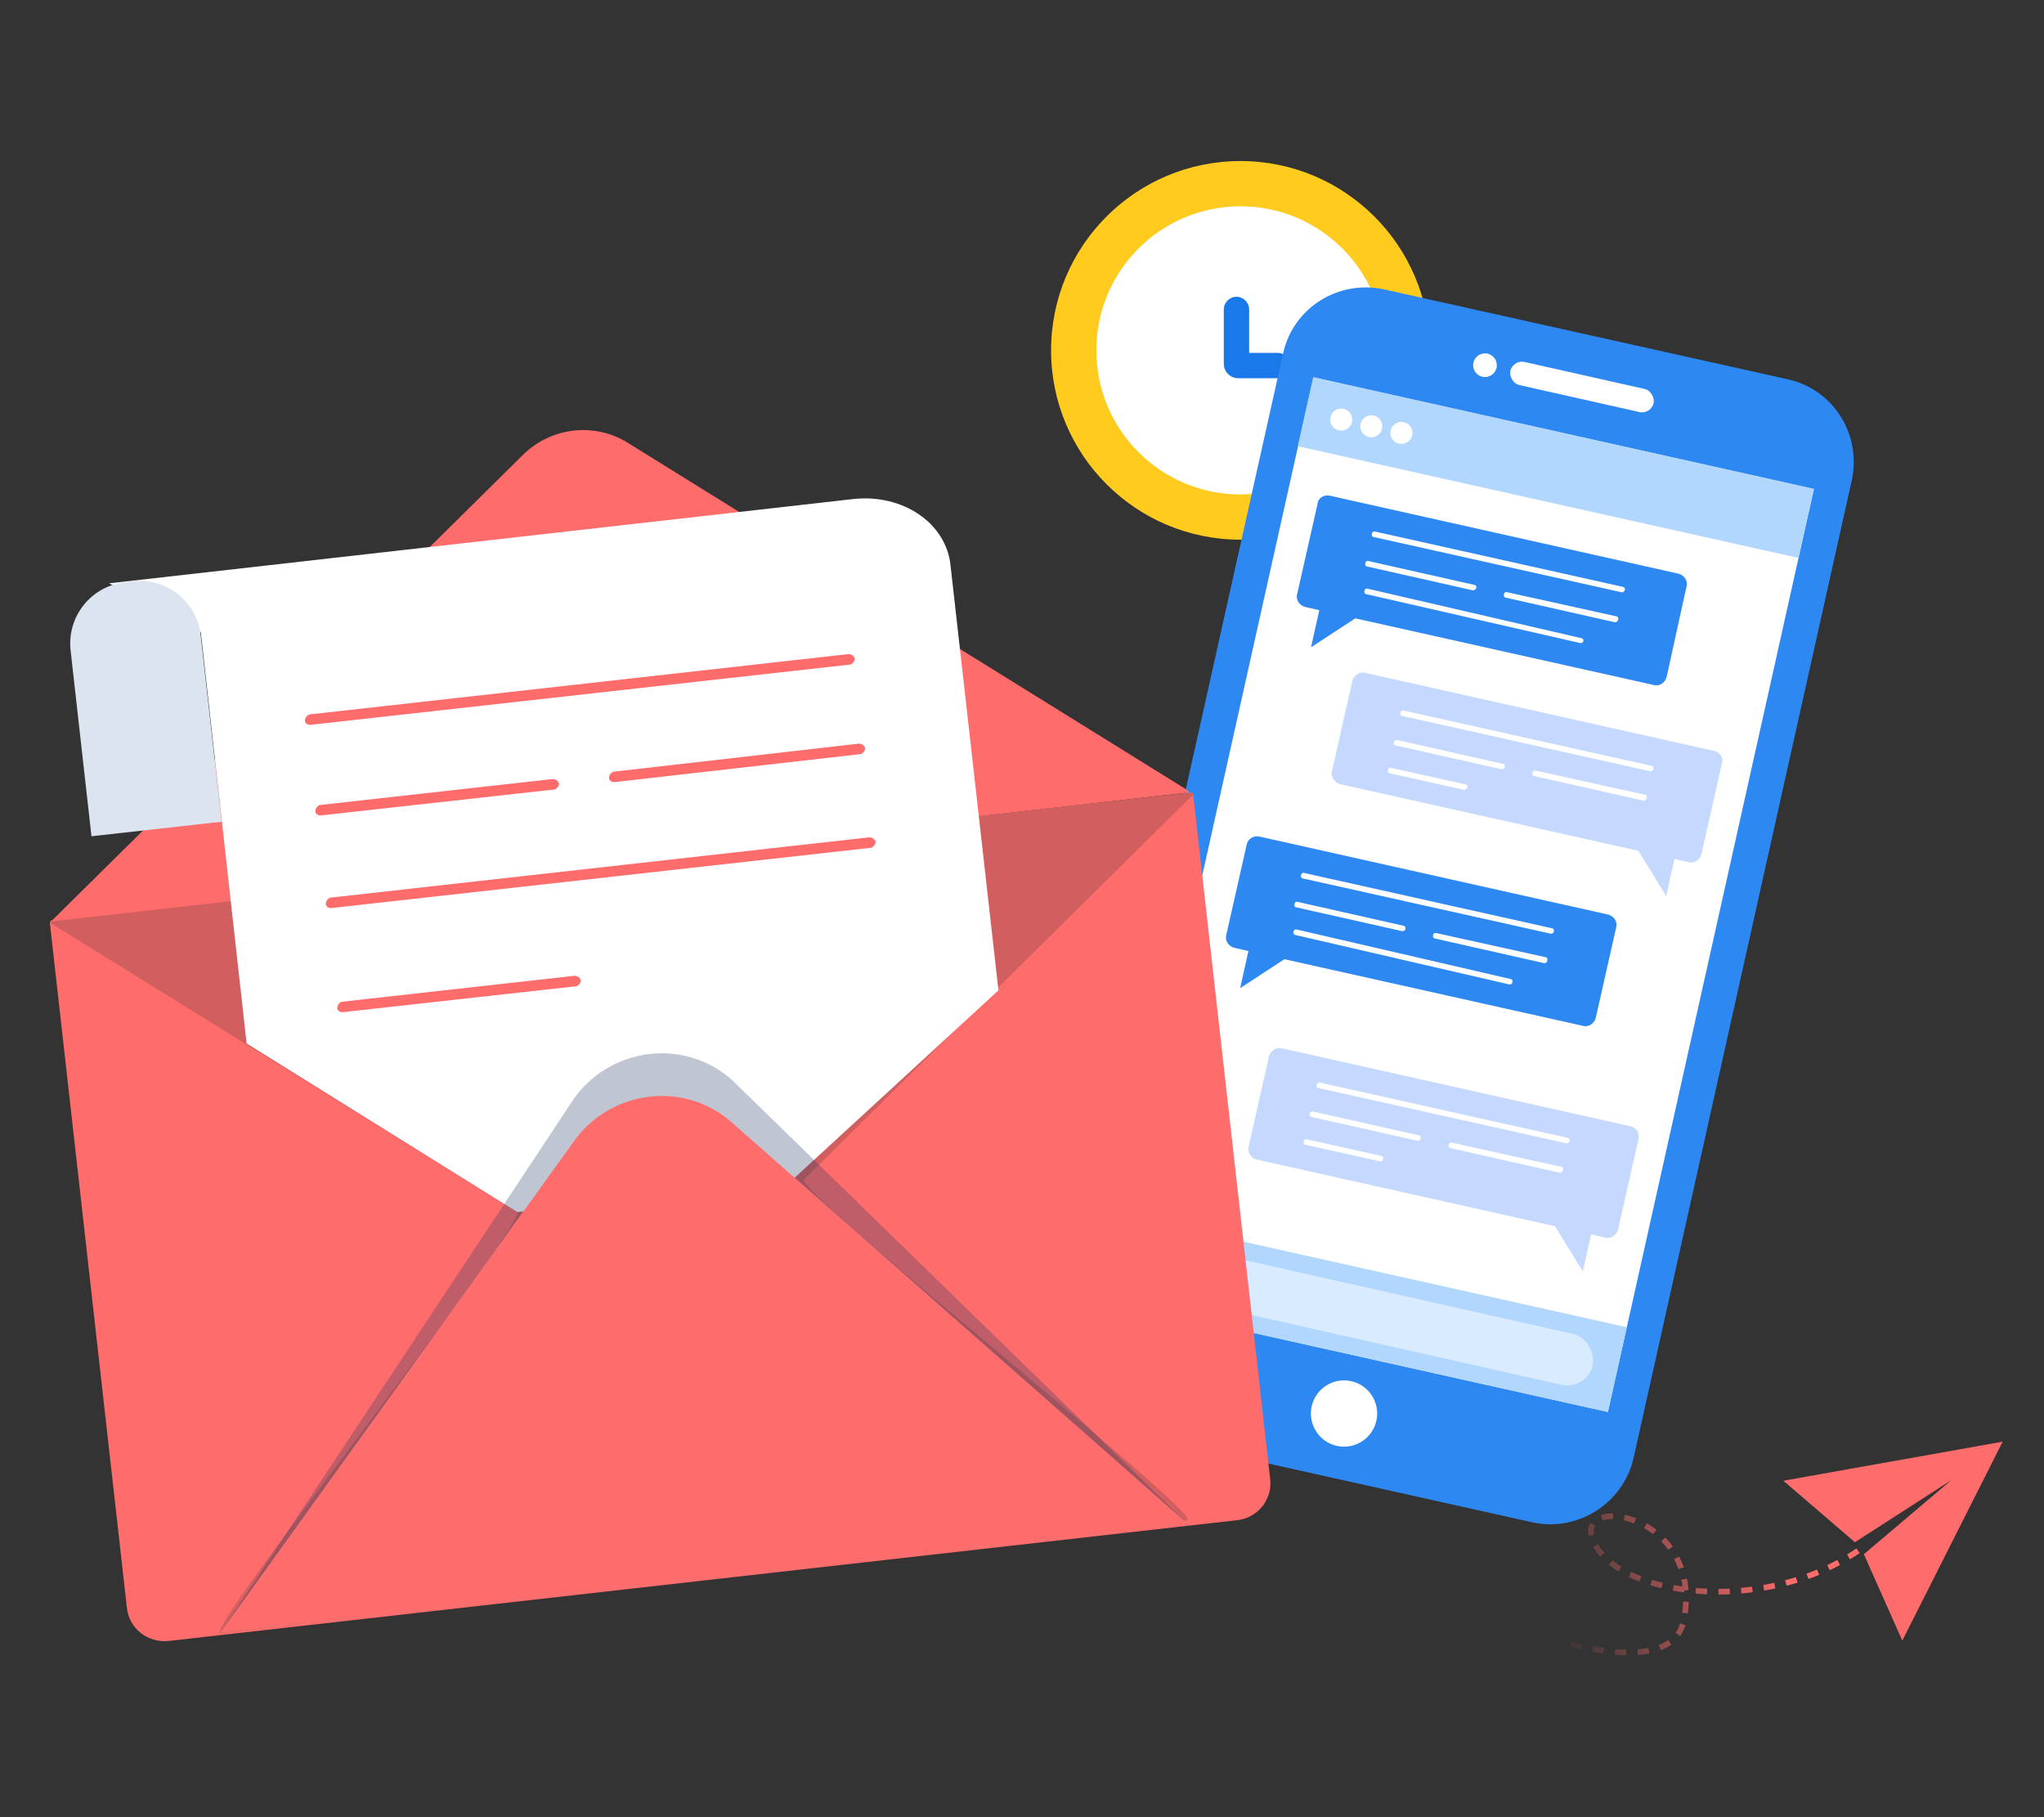
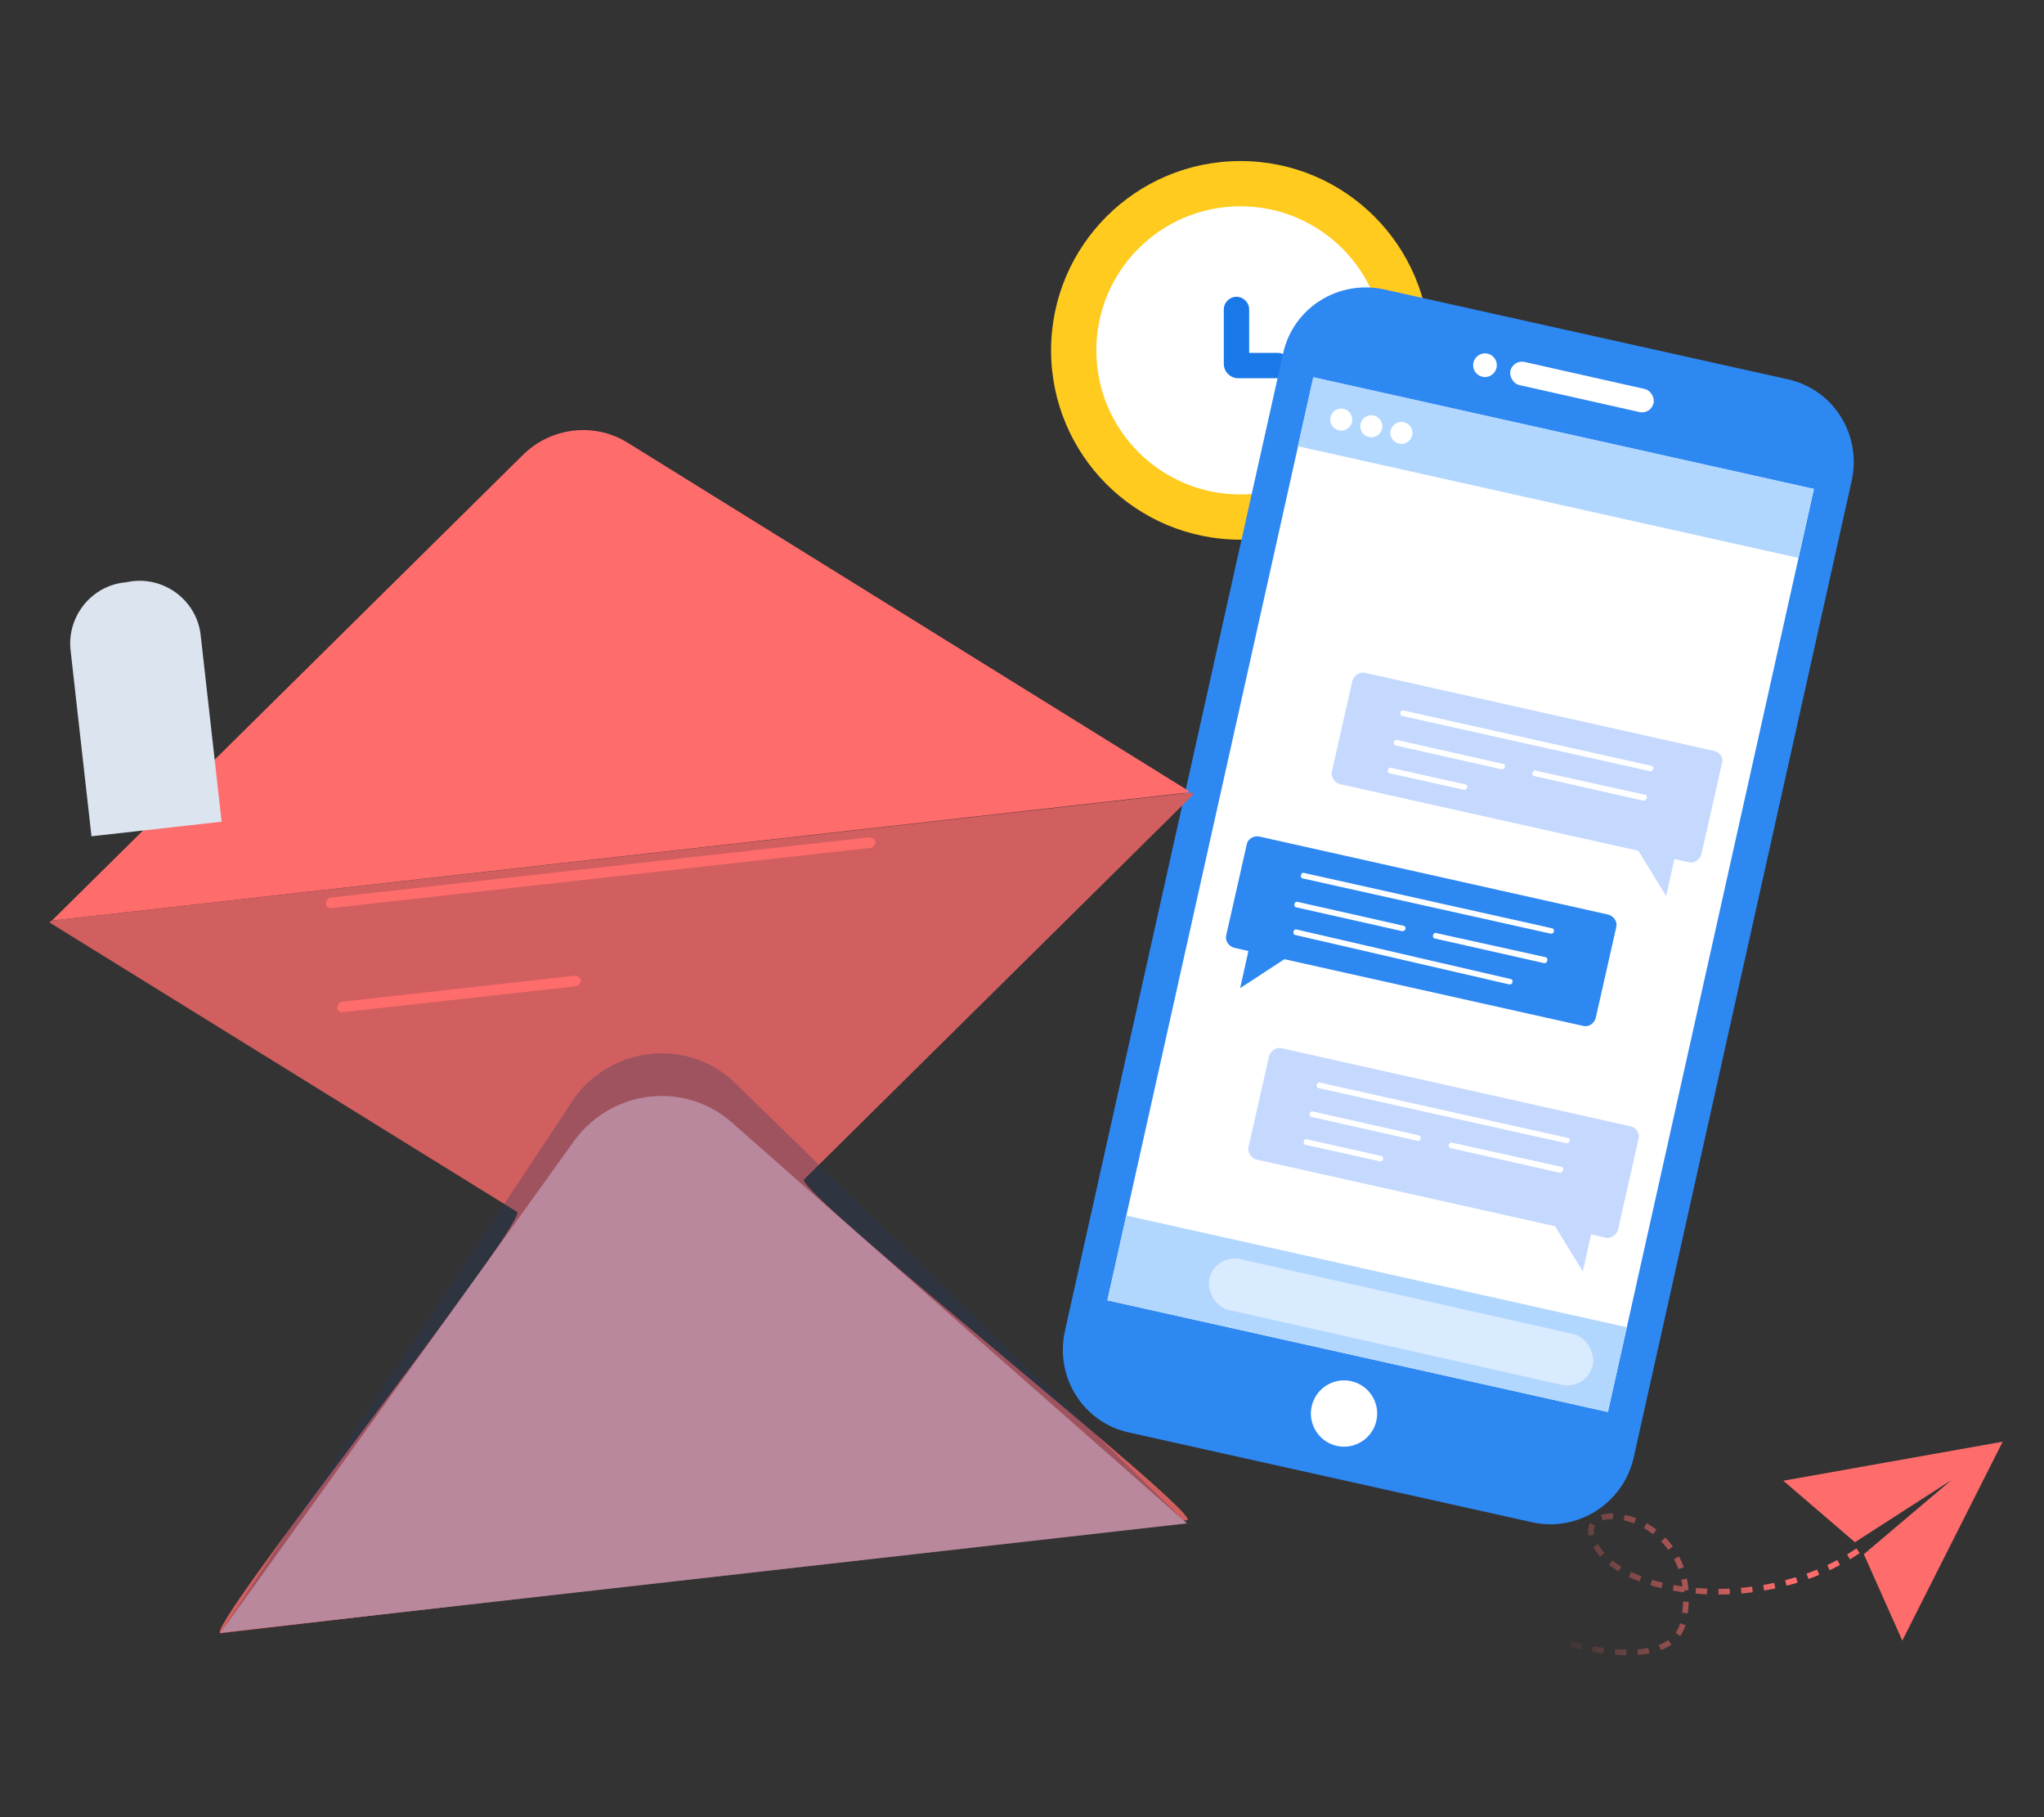
<svg xmlns="http://www.w3.org/2000/svg" width="360" height="320" fill="none">
  <rect width="100%" height="100%" fill="#333333" stroke="none" />
  <mask id="a" style="mask-type:alpha" maskUnits="userSpaceOnUse" x="0" y="0" width="360" height="320">
    <path fill="#D9D9D9" d="M0 0h360v320H0z" />
  </mask>
  <g mask="url(#a)">
    <path d="M218.475 95.037c18.421 0 33.354-14.927 33.354-33.34 0-18.412-14.933-33.339-33.354-33.339s-33.354 14.927-33.354 33.34c0 18.412 14.933 33.339 33.354 33.339Z" fill="#FFCB1E" />
    <path d="M218.474 87.068c14.018 0 25.382-11.359 25.382-25.37 0-14.013-11.364-25.372-25.382-25.372s-25.382 11.36-25.382 25.371c0 14.012 11.364 25.371 25.382 25.371Z" fill="#fff" />
    <path d="M225.044 66.606h-6.951a2.558 2.558 0 0 1-2.551-2.55v-9.562c0-1.211 1.02-2.231 2.232-2.231 1.212 0 2.232 1.02 2.232 2.23v7.65h5.038c1.212 0 2.233 1.02 2.233 2.231 0 1.212-1.021 2.232-2.233 2.232Z" fill="#1A79E8" />
    <path d="m269.889 268.078-71.04-15.818c-8.077-1.761-13.064-9.74-11.304-17.814l38.432-172.181c1.76-8.074 9.743-13.058 17.821-11.298l71.04 15.819c8.077 1.76 13.064 9.74 11.304 17.814L287.71 256.78c-1.85 7.97-9.84 13.052-17.821 11.298Z" fill="#2E88F2" />
    <path d="m231.326 66.455-36.28 162.527 88.147 19.665 36.28-162.527-88.147-19.665Z" fill="#fff" />
    <path d="m231.295 66.415-2.716 12.166 88.147 19.664 2.716-12.166-88.147-19.664Z" fill="#B2D7FF" />
    <path d="m287.277 198.357-61.518-13.758c-.958-.265-1.986.441-2.252 1.398l-3.604 15.947c-.265.957.442 1.985 1.4 2.25l52.58 11.74 4.89 7.972 1.453-6.534 2.498.573c.958.265 1.986-.441 2.251-1.398l3.604-15.947c.265-.957-.344-1.978-1.302-2.243ZM301.961 132.247l-61.519-13.759c-.957-.265-1.986.442-2.251 1.399l-3.604 15.946c-.265.957.442 1.985 1.399 2.25l52.581 11.74 4.89 7.973 1.453-6.534 2.498.573c.957.265 1.986-.442 2.251-1.399l3.604-15.946c.362-.95-.247-1.971-1.302-2.243Z" fill="#C5D9FF" />
    <path d="m221.736 147.299 61.519 13.758c.957.265 1.671 1.196 1.399 2.25l-3.604 15.947c-.265.957-1.196 1.67-2.251 1.398l-52.581-11.74-7.795 5.096 1.453-6.534-2.499-.573c-.957-.265-1.671-1.196-1.399-2.25l3.604-15.947c.168-.964 1.189-1.573 2.154-1.405Z" fill="#2E88F2" />
    <path d="m198.355 214.05-3.331 14.922 88.148 19.665 3.331-14.922-88.148-19.665Z" fill="#B2D7FF" />
-     <path opacity=".5" d="M210.835 224.522c-.699 2.879-3.575 4.817-6.455 4.119-2.88-.698-4.819-3.573-4.121-6.452.698-2.878 3.574-4.817 6.454-4.119 2.887.601 4.73 3.47 4.122 6.452Z" fill="#fff" />
    <path d="M275.923 201.338c-.097-.007-.097-.007 0 0l-43.643-9.721c-.291-.022-.464-.327-.346-.612.021-.291.327-.464.611-.346l43.546 9.715c.291.021.465.327.346.611-.111.187-.32.367-.514.353ZM249.677 200.89l-18.647-4.19c-.291-.021-.464-.327-.346-.611.021-.291.327-.464.611-.346l18.55 4.183c.291.021.464.327.346.611-.014.194-.223.374-.514.353ZM243.065 204.51l-13.074-2.905c-.292-.021-.465-.327-.346-.611.021-.292.326-.465.611-.346l12.977 2.898c.291.021.464.327.346.611-.021.292-.223.374-.514.353ZM274.765 206.527c-.097-.007-.097-.007 0 0l-19.222-4.33c-.291-.021-.465-.327-.346-.611.021-.291.327-.464.611-.346l19.132 4.226c.292.021.465.326.347.611-.119.284-.327.464-.522.45ZM273.141 164.421l-43.643-9.722c-.291-.021-.465-.327-.346-.611.021-.291.327-.464.611-.346l43.546 9.715c.291.021.464.326.346.611-.014.194-.223.374-.514.353ZM246.993 163.98l-18.646-4.19c-.292-.021-.465-.327-.346-.611.021-.292.326-.465.611-.346l18.549 4.183c.292.021.465.327.346.611-.014.194-.319.367-.514.353ZM265.848 173.361l-37.66-8.7c-.291-.022-.465-.327-.346-.612.021-.291.327-.464.611-.346l37.563 8.693c.292.022.465.327.347.611-.015.195-.223.375-.515.354ZM271.983 169.609l-19.223-4.33c-.291-.021-.464-.327-.346-.611.021-.291.327-.464.611-.346l19.133 4.226c.291.021.464.326.346.611-.021.291-.23.471-.521.45Z" fill="#fff" />
-     <path d="m234.121 87.27 61.519 13.758c.957.265 1.671 1.195 1.399 2.25l-3.507 15.953c-.265.958-1.196 1.671-2.251 1.399L238.7 108.89l-7.795 5.095 1.452-6.534-2.498-.572c-.957-.265-1.671-1.196-1.399-2.25l3.604-15.947c.071-.971 1.092-1.58 2.057-1.413Z" fill="#2E88F2" />
    <path d="M285.63 104.302c-.097-.007-.097-.007 0 0l-43.642-9.722c-.292-.02-.465-.326-.346-.61.021-.292.327-.465.611-.347l43.545 9.715c.292.021.465.327.347.611-.119.284-.32.367-.515.353ZM259.378 103.952l-18.549-4.183c-.291-.02-.464-.326-.346-.61.021-.292.327-.465.611-.347l18.55 4.183c.291.022.464.327.346.611-.112.188-.32.368-.612.346ZM278.337 113.242c-.097-.007-.097-.007 0 0l-37.668-8.603c-.291-.021-.464-.327-.346-.611.021-.291.327-.464.612-.346l37.563 8.693c.291.021.464.327.346.611a.536.536 0 0 1-.507.256ZM284.465 109.588c-.09-.104-.097-.007 0 0l-19.222-4.33c-.292-.021-.465-.327-.347-.611.022-.291.327-.464.612-.346l19.132 4.226c.292.021.465.326.346.611-.118.284-.327.464-.521.45ZM290.662 135.818l-43.642-9.722c-.292-.021-.465-.327-.347-.611.022-.291.327-.464.612-.346l43.545 9.715c.292.021.465.326.346.611-.111.187-.319.367-.514.353ZM264.507 135.474c-.097-.007-.097-.007 0 0l-18.647-4.19c-.291-.021-.464-.327-.346-.611.021-.291.327-.464.612-.346l18.549 4.183c.291.021.464.327.346.611-.111.187-.32.367-.514.353ZM257.892 139.093c-.097-.007-.097-.007 0 0l-13.074-2.905c-.292-.021-.465-.327-.346-.611.021-.292.327-.465.611-.346l12.977 2.898c.291.021.465.327.346.611-.111.187-.32.367-.514.353ZM289.501 141.005l-19.222-4.329c-.292-.022-.465-.327-.346-.611.021-.292.327-.465.611-.346l19.132 4.225c.292.021.465.327.346.611-.118.284-.326.465-.521.45Z" fill="#fff" />
    <rect x="266.475" y="63.283" width="25.853" height="4.17" rx="2.085" transform="rotate(12.668 266.475 63.283)" fill="#fff" />
    <circle cx="261.543" cy="64.312" r="2.085" transform="rotate(12.668 261.543 64.312)" fill="#fff" />
    <circle cx="236.718" cy="248.918" r="5.838" transform="rotate(12.668 236.718 248.918)" fill="#fff" />
    <rect opacity=".5" x="213.991" y="220.73" width="69.219" height="9.174" rx="4.587" transform="rotate(12.668 213.991 220.73)" fill="#fff" />
    <circle cx="246.824" cy="76.233" r="1.939" transform="rotate(12.463 246.824 76.233)" fill="#fff" />
    <circle cx="241.522" cy="75.061" r="1.939" transform="rotate(12.463 241.522 75.061)" fill="#fff" />
    <circle cx="236.221" cy="73.89" r="1.939" transform="rotate(12.463 236.221 73.89)" fill="#fff" />
-     <path d="M217.851 267.705 29.683 288.97c-3.668.367-6.97-2.2-7.337-5.866L8.775 162.481c0-.184.183-.367.367-.367l200.639-22.548c.184 0 .367.183.367.367l13.572 120.623c.366 3.483-2.201 6.783-5.869 7.149Z" fill="#FF6C6C" />
    <path d="m209.048 267.706-170.18 19.897c-3.668.367 52.804-70.493 52.253-74.159L8.775 162.482c0-.184.183-.367.367-.367l200.639-22.548c.184 0 .367.183.367.367l-68.592 67.827c.367 3.667 71.159 59.579 67.492 59.945Z" fill="#D25F5F" />
-     <path d="m9.14 162.115 82.897-81.944c4.952-4.95 12.655-5.866 18.524-2.2L209.23 139.2c.183.183.183.367 0 .367L8.774 162.298" fill="#FF6C6C" />
+     <path d="m9.14 162.115 82.897-81.944c4.952-4.95 12.655-5.866 18.524-2.2L209.23 139.2c.183.183.183.367 0 .367" fill="#FF6C6C" />
    <path d="m101.209 200.794-62.356 86.709 170.195-19.248-80.146-70.578c-8.253-7.332-21.091-5.866-27.693 3.117Z" fill="#F7A9B4" />
-     <path d="m19.228 102.72 131.131-14.849c8.62-.916 16.322 4.217 17.056 11.733l8.436 74.793-36.496 33.548-48.234 5.499-47.684-29.697-8.07-72.411-16.139-8.616Z" fill="#fff" />
    <path opacity=".29" d="m101.21 193.279-62.355 94.225 170.195-19.248-80.146-78.094c-8.253-7.333-21.091-5.866-27.694 3.117Z" fill="#243762" />
-     <path d="m101.21 200.794-62.355 86.71 170.195-19.249-80.146-70.577c-8.253-7.333-21.091-5.866-27.694 3.116Z" fill="#FF6C6C" />
    <path d="m39.037 144.7-22.925 2.566-3.668-32.63c-.734-6.05 3.668-11.549 9.72-12.099l1.1-.184c6.053-.733 11.555 3.667 12.105 9.716l3.668 32.631Z" fill="#DBE4EF" />
    <path d="M54.627 127.651c-.55 0-.918-.367-.918-.734 0-.55.367-.916.734-1.1l95.001-10.632c.55 0 .917.367 1.101.733 0 .55-.367.917-.734 1.1l-95.185 10.633ZM58.295 159.915c-.55 0-.917-.366-.917-.733 0-.55.367-.917.734-1.1l95.001-10.632c.55 0 .917.366 1.101.733 0 .55-.367.917-.734 1.1l-95.185 10.632ZM56.459 143.6c-.55 0-.917-.366-.917-.733 0-.55.367-.917.734-1.1l41.081-4.583c.55 0 .917.367 1.1.733 0 .55-.366.917-.733 1.1L56.459 143.6ZM108.18 137.733c-.551 0-.917-.366-.917-.733 0-.55.366-.916.733-1.1l43.283-4.949c.55 0 .917.366 1.1.733 0 .55-.367.917-.734 1.1l-43.465 4.949ZM60.312 178.247c-.55 0-.917-.366-.917-.733 0-.55.367-.917.734-1.1l41.081-4.583c.55 0 .917.367 1.101.733 0 .55-.367.917-.734 1.1l-41.265 4.583ZM335.044 288.905l-6.773-15.214 15.433-13.061-17.005 10.95-12.608-10.827 38.629-6.877-17.676 35.029Z" fill="#FF6C6C" />
    <path d="M327.251 273.082c-15.792 10.821-39.48 8.335-45.622 0-7.798-10.583 18.863-7.896 14.915 12.283-2.78 14.207-42.551-2.193-44.745-8.335" stroke="url(#b)" stroke-dasharray="2 2" />
  </g>
  <defs>
    <linearGradient id="b" x1="314.968" y1="277.469" x2="274.172" y2="288.874" gradientUnits="userSpaceOnUse">
      <stop stop-color="#FF6C6C" />
      <stop offset="1" stop-color="#FF6C6C" stop-opacity="0" />
    </linearGradient>
  </defs>
</svg>